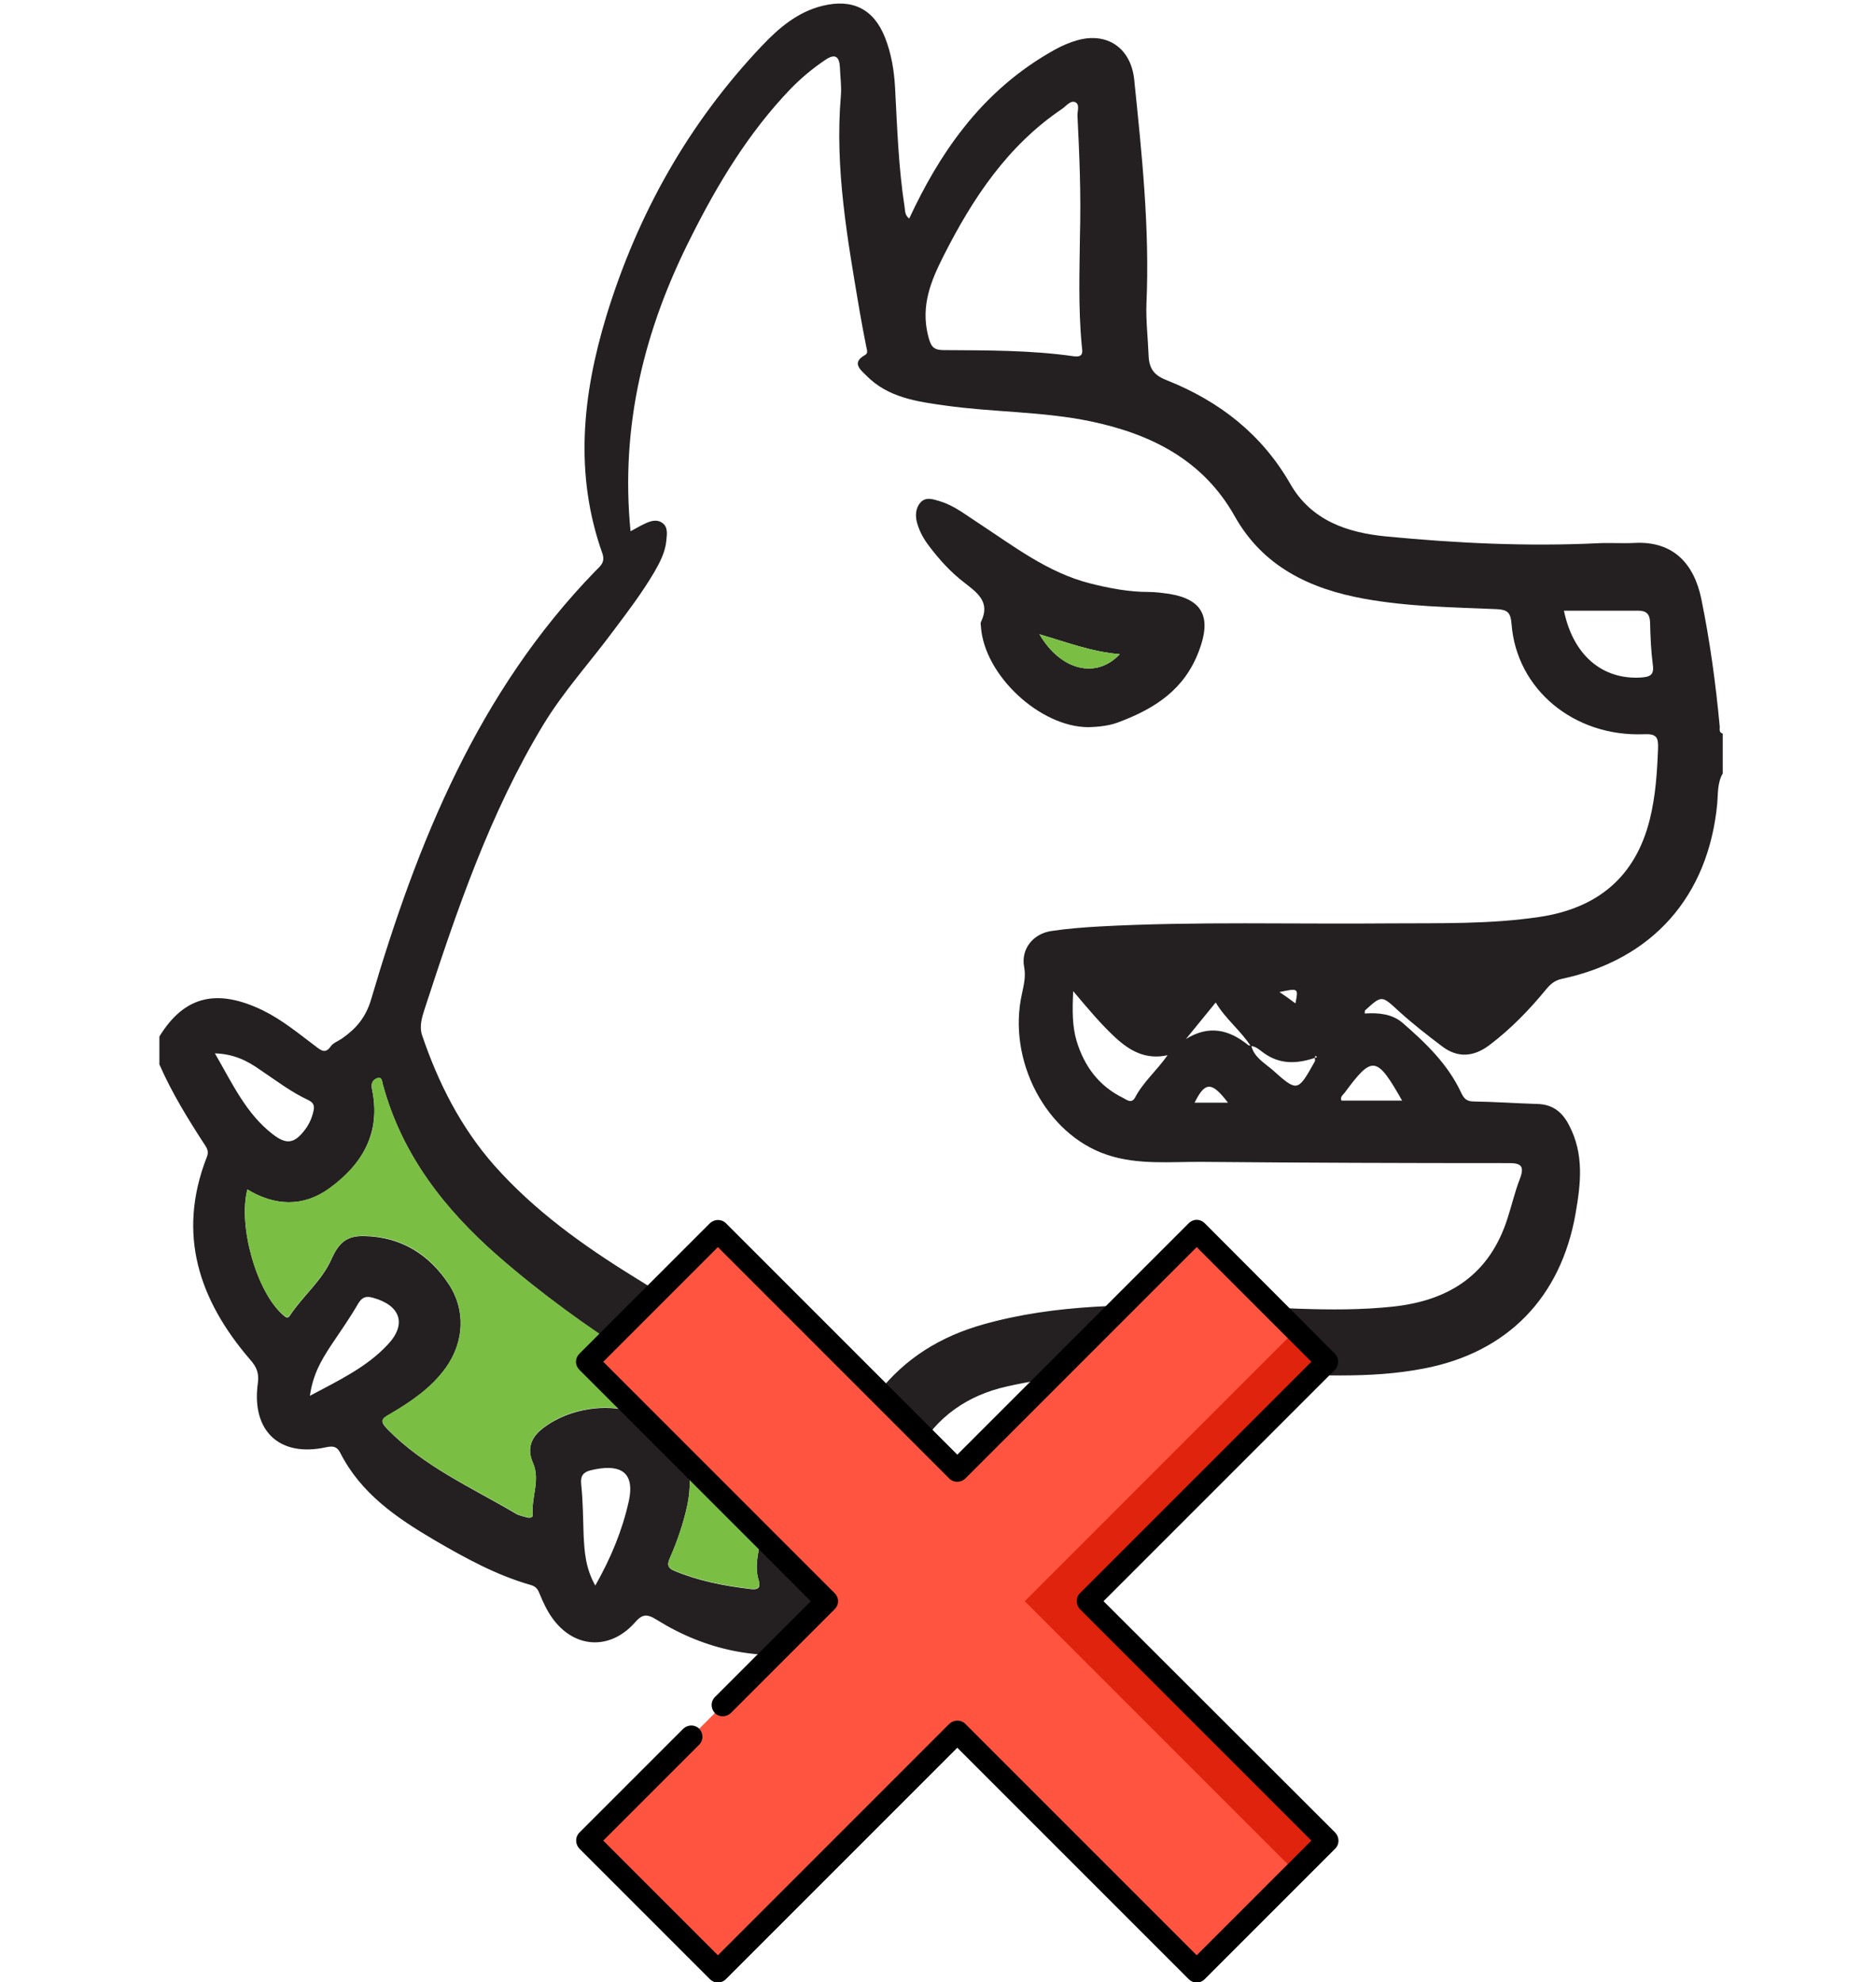
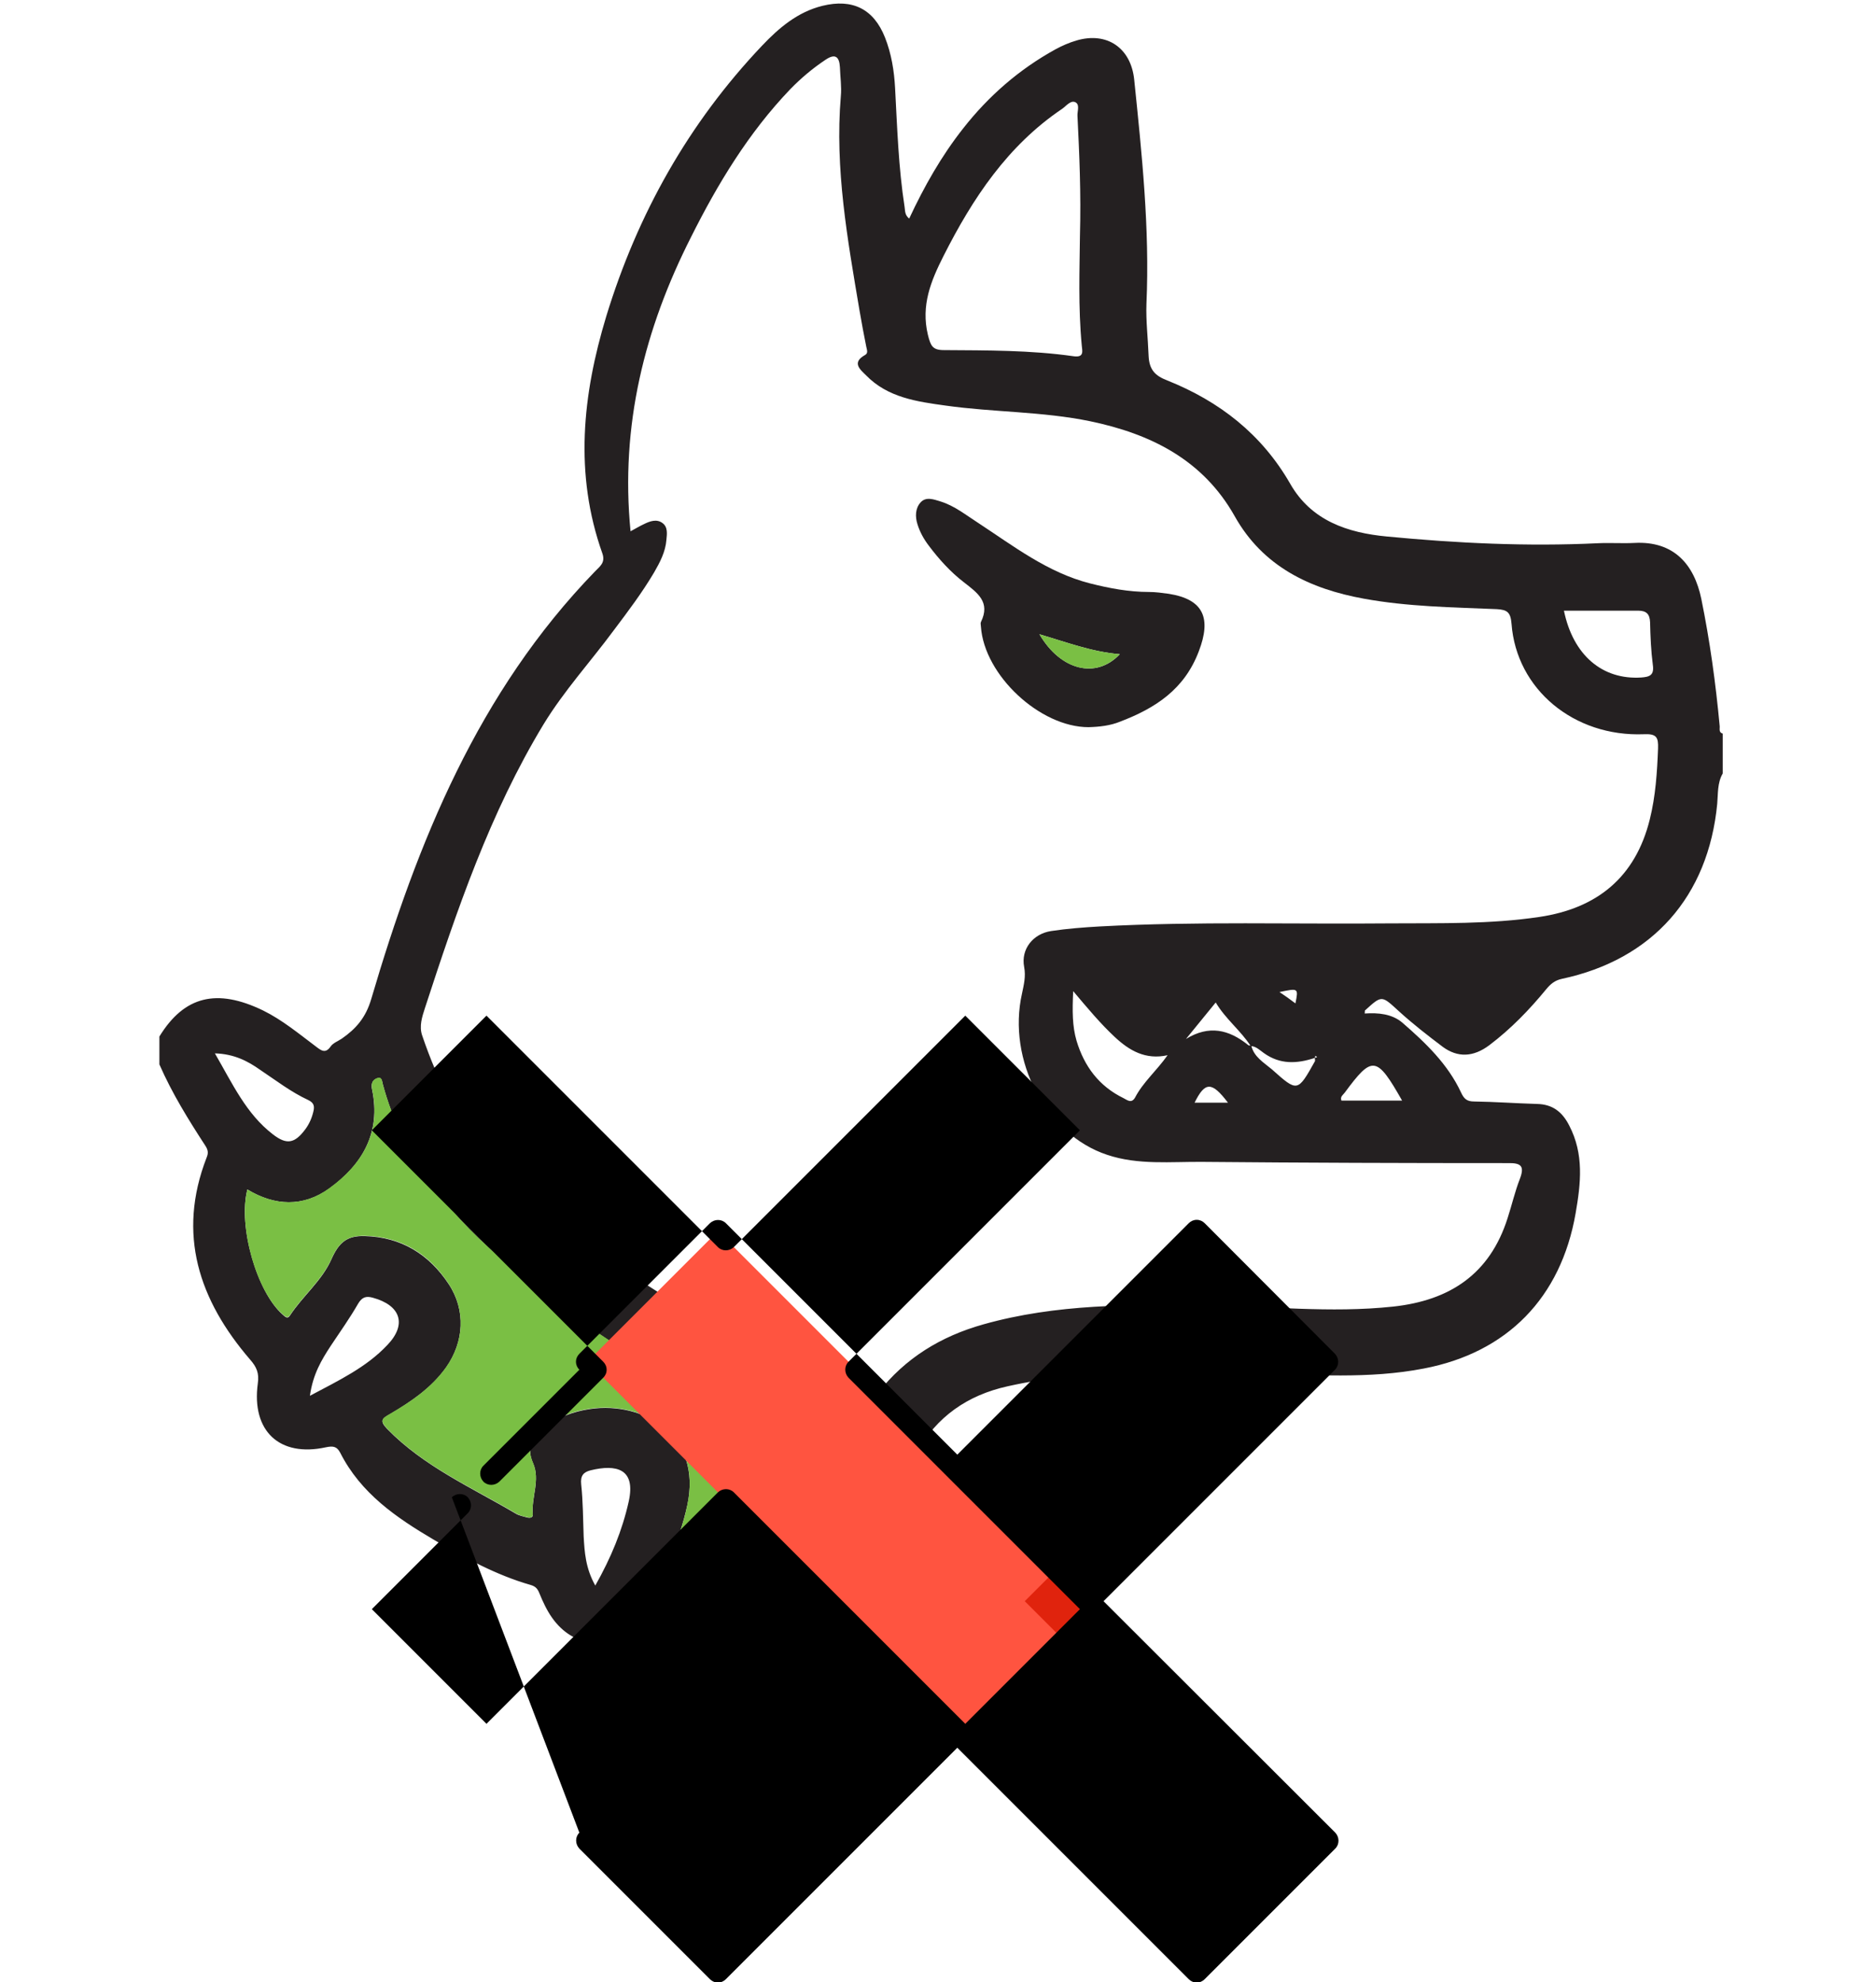
<svg xmlns="http://www.w3.org/2000/svg" version="1.1" x="0px" y="0px" width="612px" height="646.6px" viewBox="0 0 612 646.6" style="enable-background:new 0 0 612 646.6;" xml:space="preserve">
  <style type="text/css">
	.st0{display:none;fill:#FDFDFD;}
	.st1{fill:#242021;}
	.st2{fill:#7ABF44;}
	.st3{display:none;}
	.st4{display:inline;}
	.st5{fill:#7AC143;}
	.st6{fill:#E0230D;}
	.st7{fill:#FF5440;}
</style>
  <g id="Capa_2">
    <g>
      <path class="st0" d="M52,338.1C52,227,52,115.9,51.9,4.8c0-4.3,1.1-4.8,5-4.8c166.8,0.1,333.5,0.1,500.3,0c4.5,0,5,1.3,5,5.2    c-0.1,78-0.1,155.9-0.1,233.9c-1.4-0.4-0.9-1.6-1-2.5c-1.3-13.9-3.2-27.8-6-41.5c-2.3-11-8.9-18.9-21.8-18.2c-4,0.2-8-0.1-12,0.1    c-23,1.1-46,0.1-68.8-2.2c-12.7-1.3-24.6-5.1-31.5-17.2c-9.2-16.2-23.1-26.9-40.1-33.7c-3.9-1.6-5.9-3.4-6.1-8.1    c-0.2-5.6-1-11.3-0.7-16.9c1.1-24.5-1.5-48.9-4-73.2c-1.1-10.2-8.9-15.5-18.8-12.7c-2.4,0.7-4.7,1.7-6.9,2.9    c-11.8,6.5-21.8,15.2-30.1,25.8c-7.1,9-12.7,19-17.6,29.4c-1.6-1.2-1.3-2.6-1.5-3.8c-2-12.9-2.4-25.8-3.1-38.8    c-0.3-5.7-1.2-11.3-3.3-16.5C285,2.8,278.1-0.6,268.3,1.8c-8.2,2-14.2,7.2-19.7,13c-24,25.3-40.6,54.9-50.8,88.2    c-7.9,25.7-10.5,51.5-1.3,77.4c1.1,3.1-0.9,4.3-2.4,5.9c-38.1,39.3-57.9,88.2-73,139.5c-1.8,6.1-5,9.6-9.6,12.9    c-1.2,0.9-2.8,1.4-3.6,2.5c-1.7,2.5-3.1,1.5-4.8,0.1c-5.6-4.2-10.9-8.7-17.3-11.8C70.7,322.3,60.1,325,52,338.1z" />
      <path class="st1" d="M52,338.1c8.1-13.2,18.7-15.8,33.8-8.5c6.3,3.1,11.7,7.6,17.3,11.8c1.7,1.3,3.1,2.4,4.8-0.1    c0.8-1.1,2.4-1.7,3.6-2.5c4.6-3.2,7.8-6.8,9.6-12.9c15.1-51.3,34.9-100.2,73-139.5c1.5-1.6,3.5-2.8,2.4-5.9    c-9.2-25.9-6.5-51.7,1.3-77.4c10.2-33.3,26.8-62.9,50.8-88.2c5.5-5.8,11.6-11,19.7-13c9.8-2.4,16.7,1,20.4,10.3    c2.1,5.3,3,10.9,3.3,16.5c0.7,13,1.1,25.9,3.1,38.8c0.2,1.2,0,2.6,1.5,3.8c4.9-10.5,10.5-20.4,17.6-29.4    c8.3-10.6,18.3-19.3,30.1-25.8c2.2-1.2,4.5-2.2,6.9-2.9c9.9-2.9,17.7,2.4,18.8,12.7c2.5,24.3,5.1,48.7,4,73.2    c-0.2,5.6,0.5,11.3,0.7,16.9c0.2,4.7,2.2,6.6,6.1,8.1c17,6.8,30.8,17.5,40.1,33.7c6.9,12.1,18.8,16,31.5,17.2    c22.9,2.2,45.8,3.3,68.8,2.2c4-0.2,8,0.1,12-0.1c12.9-0.7,19.5,7.1,21.8,18.2c2.8,13.7,4.7,27.5,6,41.5c0.1,0.9-0.4,2.1,1,2.5    c0,4.3,0,8.7,0,13c-1.8,3.1-1.5,6.6-1.8,9.9c-2.9,30.2-21.1,50.8-50.7,57.1c-2.3,0.5-3.7,1.7-5.1,3.4    c-5.5,6.7-11.5,12.9-18.5,18.2c-5.3,4-10.4,4.1-15.2,0.6c-4.9-3.7-9.8-7.5-14.3-11.6c-5.7-5.2-5.5-5.4-11.1-0.3    c-0.1,0.1,0,0.2-0.1,1c4.4-0.3,8.9,0.1,12.3,3c7.6,6.6,14.8,13.5,19.1,22.7c1,2.2,2,3,4.3,3c6.8,0.1,13.6,0.6,20.5,0.8    c5,0.1,8.2,2.5,10.5,7c4.9,9.4,3.8,18.9,2.1,28.7c-4.8,27.5-22.3,45.4-49.5,50.6c-18,3.5-36.2,2-54.3,1.6    c-27.3-0.7-54.6-1.8-81.5,4.2c-13.1,2.9-23.1,9.9-29.7,21.6c-2.7,4.7-3.1,9.9-3.1,14.9c0,3.5,4.5,4.9,6.9,7.3    c3.2,3.2,6.7,6,9.9,9.1c2.5,2.4,4.7,5.2,6.2,8.4c5.4,11.1,0.9,21.2-11,24.6c-5.2,1.5-10.9,2.3-15.8,0.7c-9.1-3-17.4-1.6-26.7,0    c-17.8,3.1-35.4-0.6-51.1-10.4c-3.5-2.2-4.9-1.8-7.4,1.1c-8.2,9-19.8,8.1-26.8-1.8c-1.7-2.4-3-5.2-4.1-7.9    c-0.6-1.5-1.2-2.3-2.9-2.8c-11.2-3.2-21.4-8.8-31.5-14.7c-12.4-7.3-23.9-15.2-30.6-28.4c-1.1-2.1-2.3-2.3-4.7-1.8    c-15.1,3.3-24.3-5.3-22.2-20.8c0.5-3.4-0.4-5.4-2.5-7.8c-16.7-19.4-23.9-40.9-14.2-65.9c0.6-1.4,0.5-2.4-0.3-3.7    c-5.6-8.6-11-17.3-15.1-26.7C52,344.1,52,341.1,52,338.1z M428.9,345.1c-5.8,1.9-11.3,2.2-16.6-1.6c-1.3-0.9-2.5-2.2-4.3-2.3    c-3.3-5.1-8.2-8.8-11.4-14.2c-3.5,4.3-6.6,8.1-9.7,11.9c7.5-4.6,14-3.1,20.3,2c0.2,0.2,0.6,0.1,1,0.2c0.9,3.7,4.1,5.5,6.7,7.7    c8.4,7.5,8.4,7.5,14.1-2.7C429,345.8,429,345.5,428.9,345.1c0.3-0.1,0.6-0.2,0.8-0.3c-0.2-0.1-0.4-0.3-0.6-0.4    C429.1,344.6,429,344.8,428.9,345.1z M205.7,173.3c1.7-0.9,3-1.7,4.3-2.3c2-1,4.2-1.8,6.1-0.4c1.8,1.3,1.5,3.5,1.3,5.5    c-0.3,3.9-2.1,7.3-4,10.6c-3.9,6.6-8.5,12.7-13.1,18.8c-7.6,10.3-16.3,19.8-23,30.8c-17.5,28.9-28.3,60.7-38.7,92.6    c-0.9,2.8-1.9,5.8-0.9,8.8c5.3,15.6,12.6,30,23.5,42.4c13.2,14.9,29.2,26.3,45.9,36.6c23.8,14.6,46.1,32.3,74,39.3    c2.4,0.6,3.7,0.5,5.3-1.6c8.9-11.4,20.5-18.5,34.4-22.4c23.8-6.7,48.1-6.5,72.3-6.2c20.5,0.2,40.9,2.6,61.4,0.4    c18.5-2,31.5-10.6,37.3-28.8c1.4-4.3,2.4-8.7,4-12.8c1.6-4.2,0.5-5.3-3.9-5.2c-33.2,0-66.3-0.1-99.5-0.4    c-10.4-0.1-21.1,1.1-31.2-2.3c-20-6.6-32.7-30.9-27.8-52.6c0.6-2.9,1.3-5.6,0.7-8.7c-1.1-5.8,2.9-10.8,8.8-11.7    c5.3-0.8,10.6-1.2,15.9-1.5c31.6-1.7,63.3-0.7,95-1c16.2-0.1,32.3,0.3,48.4-2.1c18.8-2.8,31.3-12.9,36-31.8    c1.9-7.6,2.4-15.4,2.7-23.2c0.1-3.5-0.4-4.8-4.6-4.6c-22.9,0.9-41.6-14.7-43.2-36c-0.3-3.8-1.4-4.6-4.8-4.8    c-14.5-0.6-29-0.8-43.3-3.4c-17.7-3.2-33-10.5-42.2-26.9c-10.4-18.5-27.5-26.9-47.2-31c-15.5-3.2-31.5-2.9-47.1-5.1    c-9.4-1.3-18.9-2.6-26-9.9c-1.8-1.8-4.8-4.1-0.3-6.6c1.1-0.6,0.6-1.7,0.4-2.7c-0.8-3.9-1.5-7.8-2.2-11.8    c-3.9-23.1-8.1-46.3-6.1-69.9c0.3-3.1-0.2-6.3-0.3-9.5c-0.2-3.5-1.6-4.5-4.7-2.4c-4.2,2.8-8,6-11.5,9.6    c-13.6,14.2-23.7,30.9-32.4,48.3C210.3,107.2,202.3,138.8,205.7,173.3z M80.7,388c-3.1,12,3.1,33.4,11.5,40.8    c0.8,0.7,1.6,1.6,2.4,0.3c4.2-6.4,10.4-11.3,13.5-18.3c2.4-5.4,5-7.8,10.9-7.6c11.9,0.3,21,6,27.4,15.7c5.6,8.5,5,18.8-0.9,27.2    c-4.8,6.7-11.4,11.1-18.3,15.2c-2.5,1.4-3.5,2.1-0.9,4.8c12,12.3,27.5,19.1,41.9,27.6c1.1,0.7,2.5,0.9,3.8,1.3    c0.9,0.2,1.9,0.1,1.8-1c-0.5-5.6,2.5-11.2,0.1-16.7c-2.1-4.7-0.7-8.4,3.2-11.4c4.6-3.5,9.9-5.5,15.5-6.3    c17.2-2.5,36.6,8.5,31.6,31.5c-1.3,5.9-3.2,11.5-5.6,17c-0.9,1.9-1.1,3.3,1.4,4.3c7.9,3.3,16.2,4.9,24.6,5.9    c2.1,0.3,3.8,0.1,2.9-2.8c-1.3-4.2-0.3-8.3,0.5-12.4c2.9-14.8,14-23.2,28.5-22c1.1,0.1,2.5,0.8,3.1-0.7c0.6-1.5-0.8-2.1-1.8-2.6    c-2.1-1-4.3-1.8-6.5-2.5c-5.4-1.5-11-2.8-16.1-5.4c-33-16.8-64.7-35.7-92.7-60.1c-17.4-15.2-31.4-33-37.6-56c-0.3-1-0.2-2.7-2-2    c-1.5,0.6-1.9,1.8-1.5,3.7c2.9,14-3.2,24.4-14,32.2C98.9,393.8,89.6,393.4,80.7,388z M352.3,77.3c0.4-14.6-0.2-27.1-0.8-39.5    c-0.1-1.5,0.9-3.8-0.8-4.5c-1.5-0.6-2.9,1.3-4.2,2.2c-17.8,12-29.2,29.2-38.7,48c-4.1,8.1-7.4,16.1-5.1,25.7c0.9,3.6,1.5,5,5.2,5    c14.1,0.1,28.3,0,42.3,2c3.5,0.5,2.9-1.6,2.7-3.5C351.7,100.1,352.2,87.6,352.3,77.3z M510.2,199.2c3,14.6,12.6,22.6,25.2,21.8    c2.7-0.2,4.3-0.7,3.8-4.1c-0.6-4.6-0.8-9.3-0.9-13.9c-0.1-2.8-1.3-3.8-3.9-3.8C526.4,199.2,518.5,199.2,510.2,199.2z M380.9,344.2    c-7.2,1.6-12.5-1.5-17.3-6c-4.6-4.3-8.7-9.2-13.5-14.9c-0.3,6.5-0.3,11.4,1.1,16.2c2.5,8.3,7.3,14.8,15.3,18.7    c1.2,0.6,2.6,1.9,3.8-0.2C372.9,353,377.3,349.3,380.9,344.2z M194.2,517.2c5.2-9.2,8.8-18,10.9-27.4c2.4-10.8-4.1-12.2-12.4-10.2    c-2.4,0.6-3.4,1.8-3.1,4.6c0.6,5.6,0.6,11.3,0.8,16.9C190.7,506.3,191,511.5,194.2,517.2z M101.1,455.3    c9.6-5.1,18.4-9.3,25.2-16.5c6.5-6.7,4.5-13-4.7-15.5c-2.2-0.6-3.5-0.2-4.8,2c-2.7,4.7-5.9,9.2-8.9,13.7    C104.9,443.6,102.1,448.2,101.1,455.3z M70.1,343.6c5.8,10,10.2,19.7,18.9,26.4c4.5,3.5,7.1,3,10.5-1.5c1.3-1.7,2.2-3.7,2.7-5.8    c0.5-1.9,0.2-3-1.7-3.9c-5.6-2.6-10.5-6.4-15.6-9.8C80.8,346.1,76.4,343.8,70.1,343.6z M298,522.3c1.2-0.5,2.9,0.6,3.8-1    c0.2-0.4-0.4-1.6-0.9-2.1c-6.5-6.2-12.5-13.1-20.7-17.1c-8.4-4.1-13.6-0.6-13.5,8.8c0,2.6,0.3,4.6,3.9,4c2.5-0.4,4.8,0.8,7.1,1.8    C284.1,519.5,290.7,521.7,298,522.3z M457.4,359c-8.3-14.6-9.7-14.8-18.7-2.6c-0.5,0.7-1.6,1.3-1.1,2.6    C443.9,359,450.4,359,457.4,359z M400.6,359.7c-5.3-7-7.5-6.9-10.9,0C393.1,359.7,396.6,359.7,400.6,359.7z M422.6,327.3    c1-5,1-5-5.2-3.7C419.2,324.8,420.9,326,422.6,327.3z" />
      <path class="st0" d="M52,347.1c4.1,9.4,9.5,18.1,15.1,26.7c0.8,1.2,0.9,2.2,0.3,3.7c-9.7,25.1-2.4,46.6,14.2,65.9    c2.1,2.4,3,4.4,2.5,7.8c-2.1,15.5,7.1,24.1,22.2,20.8c2.4-0.5,3.7-0.3,4.7,1.8c6.8,13.2,18.2,21.1,30.6,28.4    c10.1,5.9,20.2,11.5,31.5,14.7c1.7,0.5,2.3,1.3,2.9,2.8c1.1,2.7,2.4,5.5,4.1,7.9c7,10,18.6,10.8,26.8,1.8c2.6-2.8,3.9-3.2,7.4-1.1    c15.7,9.8,33.3,13.5,51.1,10.4c9.3-1.6,17.6-3,26.7,0c4.9,1.6,10.6,0.8,15.8-0.7c11.8-3.4,16.3-13.5,11-24.6    c-1.5-3.2-3.7-5.9-6.2-8.4c-3.2-3.1-6.8-5.9-9.9-9.1c-2.4-2.4-6.9-3.9-6.9-7.3c0-5,0.5-10.3,3.1-14.9    c6.7-11.7,16.6-18.6,29.7-21.6c27-6.1,54.2-5,81.5-4.2c18.1,0.5,36.3,1.9,54.3-1.6c27.2-5.2,44.7-23.1,49.5-50.6    c1.7-9.8,2.8-19.4-2.1-28.7c-2.4-4.5-5.5-6.8-10.5-7c-6.8-0.2-13.6-0.7-20.5-0.8c-2.3,0-3.3-0.8-4.3-3    c-4.3-9.2-11.6-16.2-19.1-22.7c-3.4-3-7.9-3.3-12.3-3c0-0.8,0-1,0.1-1c5.6-5.1,5.4-4.9,11.1,0.3c4.5,4.1,9.4,8,14.3,11.6    c4.8,3.6,9.9,3.5,15.2-0.6c6.9-5.2,13-11.5,18.5-18.2c1.4-1.8,2.8-2.9,5.1-3.4c29.6-6.2,47.8-26.9,50.7-57.1    c0.3-3.3,0-6.8,1.8-9.9c0,95,0,190,0.1,285c0,3.4-0.7,4.1-4.1,4.1c-167.3-0.1-334.7-0.1-502,0c-3.4,0-4.1-0.7-4.1-4.1    C52,473.8,52,410.5,52,347.1z" />
      <path class="st0" d="M205.7,173.3c-3.4-34.5,4.6-66,19.6-96c8.8-17.4,18.8-34.1,32.4-48.3c3.5-3.6,7.3-6.8,11.5-9.6    c3.1-2.1,4.5-1,4.7,2.4c0.1,3.2,0.6,6.4,0.3,9.5c-2,23.7,2.2,46.8,6.1,69.9c0.7,3.9,1.4,7.8,2.2,11.8c0.2,1,0.7,2.1-0.4,2.7    c-4.6,2.4-1.5,4.8,0.3,6.6c7.1,7.3,16.6,8.6,26,9.9c15.7,2.2,31.6,1.9,47.1,5.1c19.7,4.1,36.7,12.5,47.2,31    c9.3,16.4,24.5,23.7,42.2,26.9c14.3,2.6,28.8,2.8,43.3,3.4c3.4,0.1,4.5,1,4.8,4.8c1.6,21.3,20.4,37,43.2,36    c4.1-0.2,4.7,1.1,4.6,4.6c-0.3,7.8-0.8,15.6-2.7,23.2c-4.7,18.9-17.2,29-36,31.8c-16,2.4-32.2,1.9-48.4,2.1    c-31.7,0.3-63.3-0.7-95,1c-5.3,0.3-10.6,0.7-15.9,1.5c-6,0.9-9.9,5.9-8.8,11.7c0.6,3.1-0.1,5.8-0.7,8.7    c-4.9,21.8,7.8,46.1,27.8,52.6c10.2,3.3,20.8,2.2,31.2,2.3c33.2,0.3,66.3,0.4,99.5,0.4c4.5,0,5.5,1.1,3.9,5.2    c-1.6,4.2-2.6,8.6-4,12.8c-5.8,18.2-18.8,26.8-37.3,28.8c-20.5,2.2-40.9-0.1-61.4-0.4c-24.3-0.3-48.6-0.5-72.3,6.2    c-14,3.9-25.6,11-34.4,22.4c-1.6,2.1-2.9,2.2-5.3,1.6c-27.9-7-50.2-24.7-74-39.3c-16.7-10.3-32.7-21.7-45.9-36.6    c-11-12.4-18.3-26.8-23.5-42.4c-1-3,0-6,0.9-8.8c10.4-31.9,21.2-63.7,38.7-92.6c6.7-11,15.3-20.5,23-30.8    c4.6-6.1,9.1-12.3,13.1-18.8c2-3.3,3.7-6.7,4-10.6c0.2-2,0.5-4.2-1.3-5.5c-2-1.4-4.1-0.7-6.1,0.4    C208.7,171.6,207.4,172.3,205.7,173.3z M355.1,237.2c3.5-0.1,7-0.5,10.3-1.7c11.5-4.4,21-10.5,25.7-23c4.1-10.7,1.5-16.9-9.8-18.7    c-2.1-0.3-4.3-0.6-6.5-0.6c-6.5,0-12.9-1.2-19.2-2.8c-13.9-3.5-25-12.1-36.6-19.8c-3.9-2.6-7.5-5.5-12.1-6.9    c-2.2-0.7-4.7-1.7-6.6,0.3c-1.8,1.9-1.8,4.5-1,7.1c0.8,2.6,2.1,4.9,3.7,7c3.3,4.4,7,8.6,11.4,11.9c4.5,3.4,8.8,6.4,5.6,13    c-0.2,0.4,0,1,0,1.5C321.2,220.3,339.4,237.2,355.1,237.2z" />
      <path class="st2" d="M80.7,388c9,5.4,18.2,5.8,26.7-0.4c10.8-7.8,17-18.2,14-32.2c-0.4-1.8,0-3.1,1.5-3.7c1.8-0.7,1.7,1,2,2    c6.2,22.9,20.2,40.8,37.6,56c28,24.4,59.8,43.3,92.7,60.1c5.1,2.6,10.6,3.8,16.1,5.4c2.2,0.6,4.4,1.5,6.5,2.5    c1,0.4,2.4,1.1,1.8,2.6c-0.6,1.5-2,0.8-3.1,0.7c-14.5-1.2-25.5,7.3-28.5,22c-0.8,4.1-1.8,8.2-0.5,12.4c0.9,2.9-0.9,3.1-2.9,2.8    c-8.4-1-16.7-2.6-24.6-5.9c-2.5-1-2.2-2.3-1.4-4.3c2.4-5.5,4.4-11.1,5.6-17c5-23-14.4-34-31.6-31.5c-5.7,0.8-10.9,2.8-15.5,6.3    c-3.9,3-5.3,6.6-3.2,11.4c2.4,5.6-0.6,11.1-0.1,16.7c0.1,1.1-0.9,1.3-1.8,1c-1.3-0.3-2.7-0.6-3.8-1.3c-14.4-8.5-30-15.3-41.9-27.6    c-2.6-2.7-1.6-3.4,0.9-4.8c6.9-4,13.5-8.5,18.3-15.2c5.9-8.3,6.5-18.6,0.9-27.2c-6.4-9.8-15.5-15.4-27.4-15.7    c-5.9-0.1-8.5,2.2-10.9,7.6c-3.1,7-9.4,12-13.5,18.3c-0.8,1.2-1.6,0.4-2.4-0.3C83.7,421.4,77.6,400,80.7,388z" />
      <path class="st0" d="M352.3,77.3c-0.1,10.3-0.6,22.8,0.5,35.3c0.2,2,0.8,4-2.7,3.5c-14-2-28.2-1.9-42.3-2c-3.7,0-4.3-1.4-5.2-5    c-2.3-9.6,1-17.6,5.1-25.7c9.5-18.7,20.9-35.9,38.7-48c1.3-0.9,2.7-2.8,4.2-2.2c1.7,0.7,0.7,2.9,0.8,4.5    C352.1,50.2,352.7,62.6,352.3,77.3z" />
      <path class="st0" d="M510.2,199.2c8.3,0,16.2,0,24.2,0c2.6,0,3.9,1,3.9,3.8c0.1,4.6,0.3,9.3,0.9,13.9c0.5,3.4-1.1,3.9-3.8,4.1    C522.8,221.8,513.2,213.8,510.2,199.2z" />
      <path class="st0" d="M380.9,344.2c-3.5,5.1-7.9,8.8-10.7,13.8c-1.2,2.1-2.6,0.8-3.8,0.2c-7.9-3.9-12.8-10.4-15.3-18.7    c-1.4-4.8-1.4-9.8-1.1-16.2c4.8,5.8,8.9,10.6,13.5,14.9C368.4,342.7,373.6,345.8,380.9,344.2z" />
      <path class="st0" d="M194.2,517.2c-3.2-5.6-3.6-10.8-3.8-16.1c-0.2-5.6-0.2-11.3-0.8-16.9c-0.3-2.8,0.7-4.1,3.1-4.6    c8.3-2,14.9-0.6,12.4,10.2C203.1,499.2,199.4,508,194.2,517.2z" />
      <path class="st0" d="M101.1,455.3c1-7.1,3.8-11.7,6.8-16.2c3-4.5,6.2-9,8.9-13.7c1.3-2.2,2.6-2.6,4.8-2c9.1,2.5,11.2,8.8,4.7,15.5    C119.5,445.9,110.7,450.2,101.1,455.3z" />
      <path class="st0" d="M70.1,343.6c6.3,0.2,10.7,2.5,14.8,5.3c5.1,3.4,10,7.2,15.6,9.8c1.9,0.9,2.2,2,1.7,3.9    c-0.6,2.1-1.4,4.1-2.7,5.8c-3.4,4.5-6,5-10.5,1.5C80.3,363.3,75.9,353.5,70.1,343.6z" />
-       <path class="st0" d="M298,522.3c-7.3-0.6-13.9-2.8-20.3-5.6c-2.3-1-4.6-2.2-7.1-1.8c-3.6,0.6-3.8-1.4-3.9-4    c-0.1-9.4,5.1-13,13.5-8.8c8.2,4,14.2,10.9,20.7,17.1c0.5,0.5,1.2,1.7,0.9,2.1C300.9,522.8,299.2,521.7,298,522.3z" />
      <path class="st0" d="M457.4,359c-7,0-13.4,0-19.9,0c-0.5-1.3,0.6-1.8,1.1-2.6C447.6,344.2,449.1,344.4,457.4,359z" />
      <path class="st0" d="M429,345.1c0,0.3,0,0.7-0.1,1c-5.6,10.1-5.7,10.2-14.1,2.7c-2.5-2.3-5.8-4-6.7-7.7l-0.1,0.1    c1.8,0.1,3,1.4,4.3,2.3C417.6,347.2,423.1,347,429,345.1L429,345.1z" />
      <path class="st0" d="M408.1,341.1c-0.3-0.1-0.7,0-1-0.2c-6.2-5.1-12.8-6.7-20.3-2c3.1-3.8,6.2-7.6,9.7-11.9    c3.2,5.5,8.1,9.1,11.4,14.2C408,341.2,408.1,341.1,408.1,341.1z" />
      <path class="st0" d="M400.6,359.7c-4,0-7.5,0-10.9,0C393.1,352.8,395.3,352.7,400.6,359.7z" />
      <path class="st0" d="M422.6,327.3c-1.7-1.3-3.4-2.5-5.2-3.7C423.6,322.3,423.6,322.3,422.6,327.3z" />
      <path class="st0" d="M428.9,345.1c0.1-0.2,0.2-0.5,0.3-0.7c0.2,0.1,0.4,0.3,0.6,0.4C429.5,344.9,429.3,345,428.9,345.1    C429,345.1,428.9,345.1,428.9,345.1z" />
      <path class="st1" d="M355.1,237.2c-15.8,0-34-16.9-35.1-32.8c0-0.5-0.2-1.1,0-1.5c3.2-6.5-1.1-9.5-5.6-13    c-4.3-3.3-8.1-7.5-11.4-11.9c-1.6-2.1-2.9-4.4-3.7-7c-0.8-2.5-0.7-5.2,1-7.1c1.8-2,4.3-1,6.6-0.3c4.5,1.4,8.2,4.4,12.1,6.9    c11.6,7.6,22.8,16.3,36.6,19.8c6.3,1.6,12.7,2.8,19.2,2.8c2.2,0,4.3,0.3,6.5,0.6c11.4,1.8,13.9,8,9.8,18.7    c-4.7,12.5-14.2,18.6-25.7,23C362.2,236.7,358.7,237.1,355.1,237.2z M365.3,213.4c-9.3-0.8-17.3-3.9-26.2-6.5    C346,218.7,357.6,221.6,365.3,213.4z" />
      <path class="st2" d="M365.3,213.4c-7.8,8.2-19.3,5.3-26.2-6.5C348,209.5,356,212.6,365.3,213.4z" />
    </g>
  </g>
  <g id="Capa_3" class="st3">
    <g class="st4">
      <g>
        <path d="M482.9,34.9h-10.1v-5.5c0-8.1-6.6-14.8-14.8-14.8c-8.1,0-14.8,6.6-14.8,14.8v5.5h-27.1v-5.5c0-8.1-6.6-14.8-14.8-14.8     s-14.8,6.6-14.8,14.8v5.5h-27.1v-5.5c0-8.1-6.6-14.8-14.8-14.8c-8.1,0-14.8,6.6-14.8,14.8v5.5h-27.1v-5.5     c0-8.1-6.6-14.8-14.8-14.8c-8.1,0-14.8,6.6-14.8,14.8v5.5h-27.1v-5.5c0-8.1-6.6-14.8-14.8-14.8c-8.1,0-14.8,6.6-14.8,14.8v5.5     h-27.1v-5.5c0-8.1-6.6-14.8-14.8-14.8c-8.1,0-14.8,6.6-14.8,14.8v5.5h-10.1c-38.5,0-69.7,31.3-69.7,69.8v332.8     c0,38.5,31.3,69.8,69.8,69.8h332.8c38.5,0,69.8-31.3,69.8-69.8V104.7C552.7,66.2,521.4,34.9,482.9,34.9z M450.7,29.4     c0-4.1,3.3-7.4,7.4-7.4c4.1,0,7.4,3.3,7.4,7.4V125c0,4.1-3.3,7.4-7.4,7.4c-4.1,0-7.4-3.3-7.4-7.4V29.4z M394.1,29.4     c0-4.1,3.3-7.4,7.4-7.4c4.1,0,7.4,3.3,7.4,7.4V125c0,4.1-3.3,7.4-7.4,7.4c-4.1,0-7.4-3.3-7.4-7.4V29.4z M337.4,29.4     c0-4.1,3.3-7.4,7.4-7.4s7.4,3.3,7.4,7.4V125c0,4.1-3.3,7.4-7.4,7.4s-7.4-3.3-7.4-7.4V29.4z M280.8,29.4c0-4.1,3.3-7.4,7.4-7.4     c4.1,0,7.4,3.3,7.4,7.4V125c0,4.1-3.3,7.4-7.4,7.4c-4.1,0-7.4-3.3-7.4-7.4V29.4z M224.2,29.4c0-4.1,3.3-7.4,7.4-7.4     s7.4,3.3,7.4,7.4V125c0,4.1-3.3,7.4-7.4,7.4s-7.4-3.3-7.4-7.4V29.4z M167.5,29.4c0-4.1,3.3-7.4,7.4-7.4s7.4,3.3,7.4,7.4V125     c0,4.1-3.3,7.4-7.4,7.4s-7.4-3.3-7.4-7.4V29.4z M517.1,437.5c0,18.9-15.4,34.2-34.2,34.2H150.1c-18.9,0-34.2-15.4-34.2-34.2     V104.7c0-18.9,15.4-34.2,34.2-34.2h10.1v37.1c-5,4.2-8.3,10.5-8.3,17.5c0,12.7,10.3,23,23,23c12.7,0,23-10.3,23-23     c0-7.1-3.3-13.3-8.3-17.5V70.4h27.1v37.1c-5,4.2-8.3,10.5-8.3,17.5c0,12.7,10.3,23,23,23c12.7,0,23-10.3,23-23     c0-7.1-3.3-13.3-8.3-17.5V70.4h27.1v37.1c-5,4.2-8.3,10.5-8.3,17.5c0,12.7,10.3,23,23,23s23-10.3,23-23c0-7.1-3.3-13.3-8.3-17.5     V70.4h27.1v37.1c-5,4.2-8.3,10.5-8.3,17.5c0,12.7,10.3,23,23,23c12.7,0,23-10.3,23-23c0-7.1-3.3-13.3-8.3-17.5V70.4h27.1v37.1     c-5,4.2-8.3,10.5-8.3,17.5c0,12.7,10.3,23,23,23c12.7,0,23-10.3,23-23c0-7.1-3.3-13.3-8.3-17.5V70.4h27.1v37.1     c-5,4.2-8.3,10.5-8.3,17.5c0,12.7,10.3,23,23,23s23-10.3,23-23c0-7.1-3.3-13.3-8.3-17.5V70.4h10.1c18.9,0,34.2,15.4,34.2,34.2     L517.1,437.5L517.1,437.5z" />
        <path class="st5" d="M317,376.1c4.8,0,9.2-0.8,13-2.3c3.8-1.5,7.1-3.6,9.9-6.3c2.8-2.7,4.9-5.8,6.5-9.3c1.5-3.5,2.3-7.1,2.3-10.9     c0-8.8-2.7-16.2-8.2-22.3c-5.4-6.1-13.4-9.1-23.8-9.1c-4.3,0-8.2,0.8-11.8,2.4c-3.6,1.6-6.7,3.9-9.3,6.7c-2.6,2.9-4.6,6.2-6,9.9     c-1.4,3.8-2.2,7.8-2.2,12.1c0,8,2.7,14.9,8,20.5C300.9,373.3,308.1,376.1,317,376.1z" />
-         <path class="st5" d="M146.7,434.4h339.5V200H146.7C146.7,200,146.7,434.4,146.7,434.4z M246.7,281.1c3.2-11.8,8.2-22.1,14.9-31     c6.7-8.9,15.2-15.9,25.5-21.1s22.5-7.8,36.6-7.8c8.3,0,16,1.1,23.4,3.2c7.3,2.2,13.9,5.3,19.6,9.5c5.7,4.2,10.5,9.5,14.4,15.8     c3.9,6.3,6.5,13.8,7.9,22.4h-42.7c-0.9-3.8-2.1-6.7-3.7-9c-1.6-2.2-3.5-4.1-5.7-5.5c-2.1-1.2-4.4-2.1-6.7-2.4     c-2.3-0.4-4.5-0.5-6.5-0.5c-6.6,0-12.2,1.5-16.8,4.4c-4.6,3-8.3,6.8-11.3,11.4c-2.9,4.6-5.2,9.7-6.7,15.3     c-1.5,5.5-2.4,11-2.6,16.3h0.5c4.6-7.7,10.9-12.9,18.7-15.7c7.8-2.8,16.1-4.1,25.1-4.1c8.6,0,16.6,1.6,24,4.8     c7.4,3.2,13.8,7.7,19.2,13.3c5.3,5.6,9.6,12.1,12.7,19.6c3.1,7.4,4.7,15.5,4.7,24c0,11.1-2,20.9-5.9,29.5     c-3.9,8.6-9.3,15.8-16.2,21.6c-6.9,5.8-14.9,10.2-23.9,13.3c-9,3.1-18.6,4.6-28.8,4.6c-13.8,0-25.4-2.7-34.9-8.1     c-9.5-5.4-17.2-12.5-23.1-21.3c-5.9-8.9-10.2-19-12.8-30.4s-3.9-23.1-3.9-35C241.9,305.3,243.5,292.9,246.7,281.1z" />
      </g>
    </g>
  </g>
  <g id="Capa_1">
    <polygon class="st6" points="433,444.2 354.9,522.3 433,600.4 422.7,610.7 290.6,522.3 422.7,433.9  " />
    <polygon class="st7" points="422.7,433.9 334.3,522.3 422.7,610.7 390.4,642.9 312.3,564.8 234.2,642.9 191.6,600.4 269.7,522.3    191.6,444.2 234.2,401.6 312.3,479.7 390.4,401.6  " />
-     <path d="M360,522.3l75.5-75.5c1.4-1.4,1.4-3.7,0-5.2L393,399c-0.7-0.7-1.6-1.1-2.6-1.1c-1,0-1.9,0.4-2.6,1.1l-75.5,75.5L236.8,399   c-1.4-1.4-3.7-1.4-5.2,0L189,441.6c-0.7,0.7-1.1,1.6-1.1,2.6c0,1,0.4,1.9,1.1,2.6l75.5,75.5l-31.3,31.3c-1.4,1.4-1.4,3.7,0,5.2   c1.4,1.4,3.7,1.4,5.2,0l33.9-33.9c0.7-0.7,1.1-1.6,1.1-2.6c0-1-0.4-1.9-1.1-2.6l-75.5-75.5l37.4-37.4l75.5,75.5   c1.4,1.4,3.7,1.4,5.2,0l75.5-75.5l37.4,37.4l-75.5,75.5c-1.4,1.4-1.4,3.7,0,5.2l75.5,75.5l-37.4,37.4l-75.5-75.5   c-1.4-1.4-3.7-1.4-5.2,0l-75.5,75.5l-37.4-37.4l31.3-31.3c1.4-1.4,1.4-3.7,0-5.2c-1.4-1.4-3.7-1.4-5.2,0L189,597.8   c-1.4,1.4-1.4,3.7,0,5.2l42.6,42.6c0.7,0.7,1.6,1.1,2.6,1.1s1.9-0.4,2.6-1.1l75.5-75.5l75.5,75.5c0.7,0.7,1.6,1.1,2.6,1.1   c1,0,1.9-0.4,2.6-1.1l42.6-42.6c1.4-1.4,1.4-3.7,0-5.2L360,522.3z" />
+     <path d="M360,522.3l75.5-75.5c1.4-1.4,1.4-3.7,0-5.2L393,399c-0.7-0.7-1.6-1.1-2.6-1.1c-1,0-1.9,0.4-2.6,1.1l-75.5,75.5L236.8,399   c-1.4-1.4-3.7-1.4-5.2,0L189,441.6c-0.7,0.7-1.1,1.6-1.1,2.6c0,1,0.4,1.9,1.1,2.6l-31.3,31.3c-1.4,1.4-1.4,3.7,0,5.2   c1.4,1.4,3.7,1.4,5.2,0l33.9-33.9c0.7-0.7,1.1-1.6,1.1-2.6c0-1-0.4-1.9-1.1-2.6l-75.5-75.5l37.4-37.4l75.5,75.5   c1.4,1.4,3.7,1.4,5.2,0l75.5-75.5l37.4,37.4l-75.5,75.5c-1.4,1.4-1.4,3.7,0,5.2l75.5,75.5l-37.4,37.4l-75.5-75.5   c-1.4-1.4-3.7-1.4-5.2,0l-75.5,75.5l-37.4-37.4l31.3-31.3c1.4-1.4,1.4-3.7,0-5.2c-1.4-1.4-3.7-1.4-5.2,0L189,597.8   c-1.4,1.4-1.4,3.7,0,5.2l42.6,42.6c0.7,0.7,1.6,1.1,2.6,1.1s1.9-0.4,2.6-1.1l75.5-75.5l75.5,75.5c0.7,0.7,1.6,1.1,2.6,1.1   c1,0,1.9-0.4,2.6-1.1l42.6-42.6c1.4-1.4,1.4-3.7,0-5.2L360,522.3z" />
  </g>
</svg>